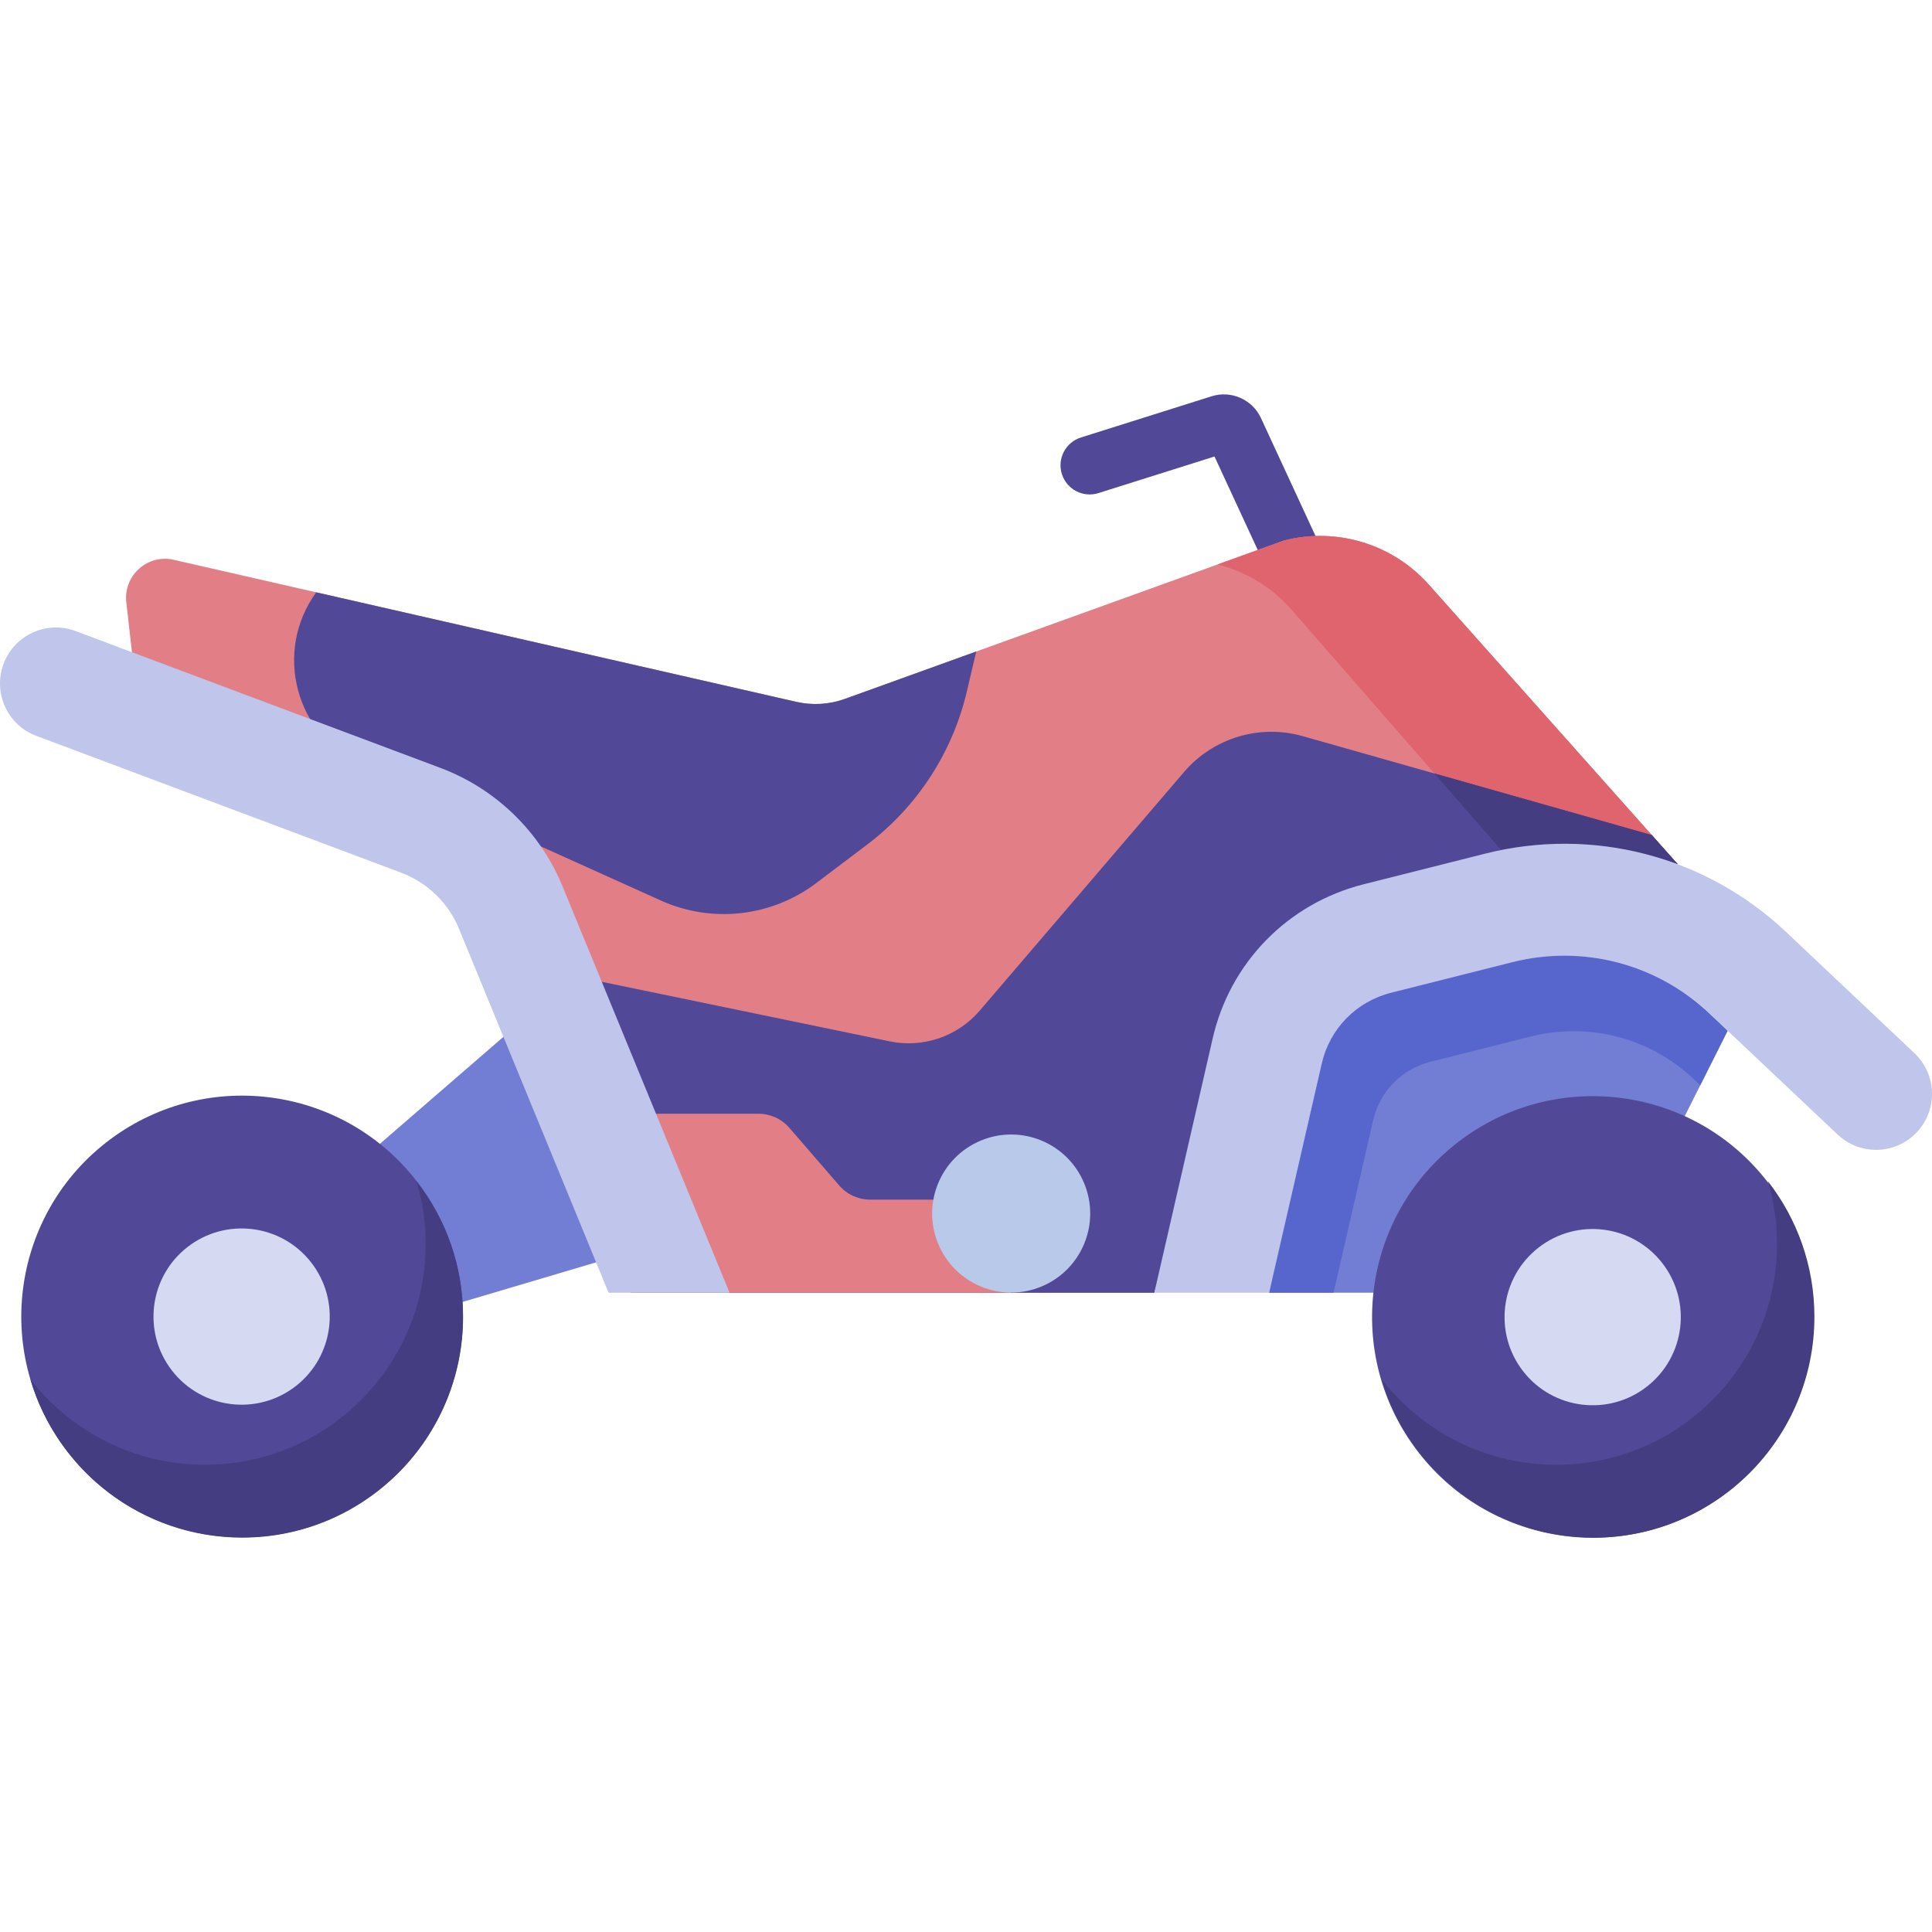
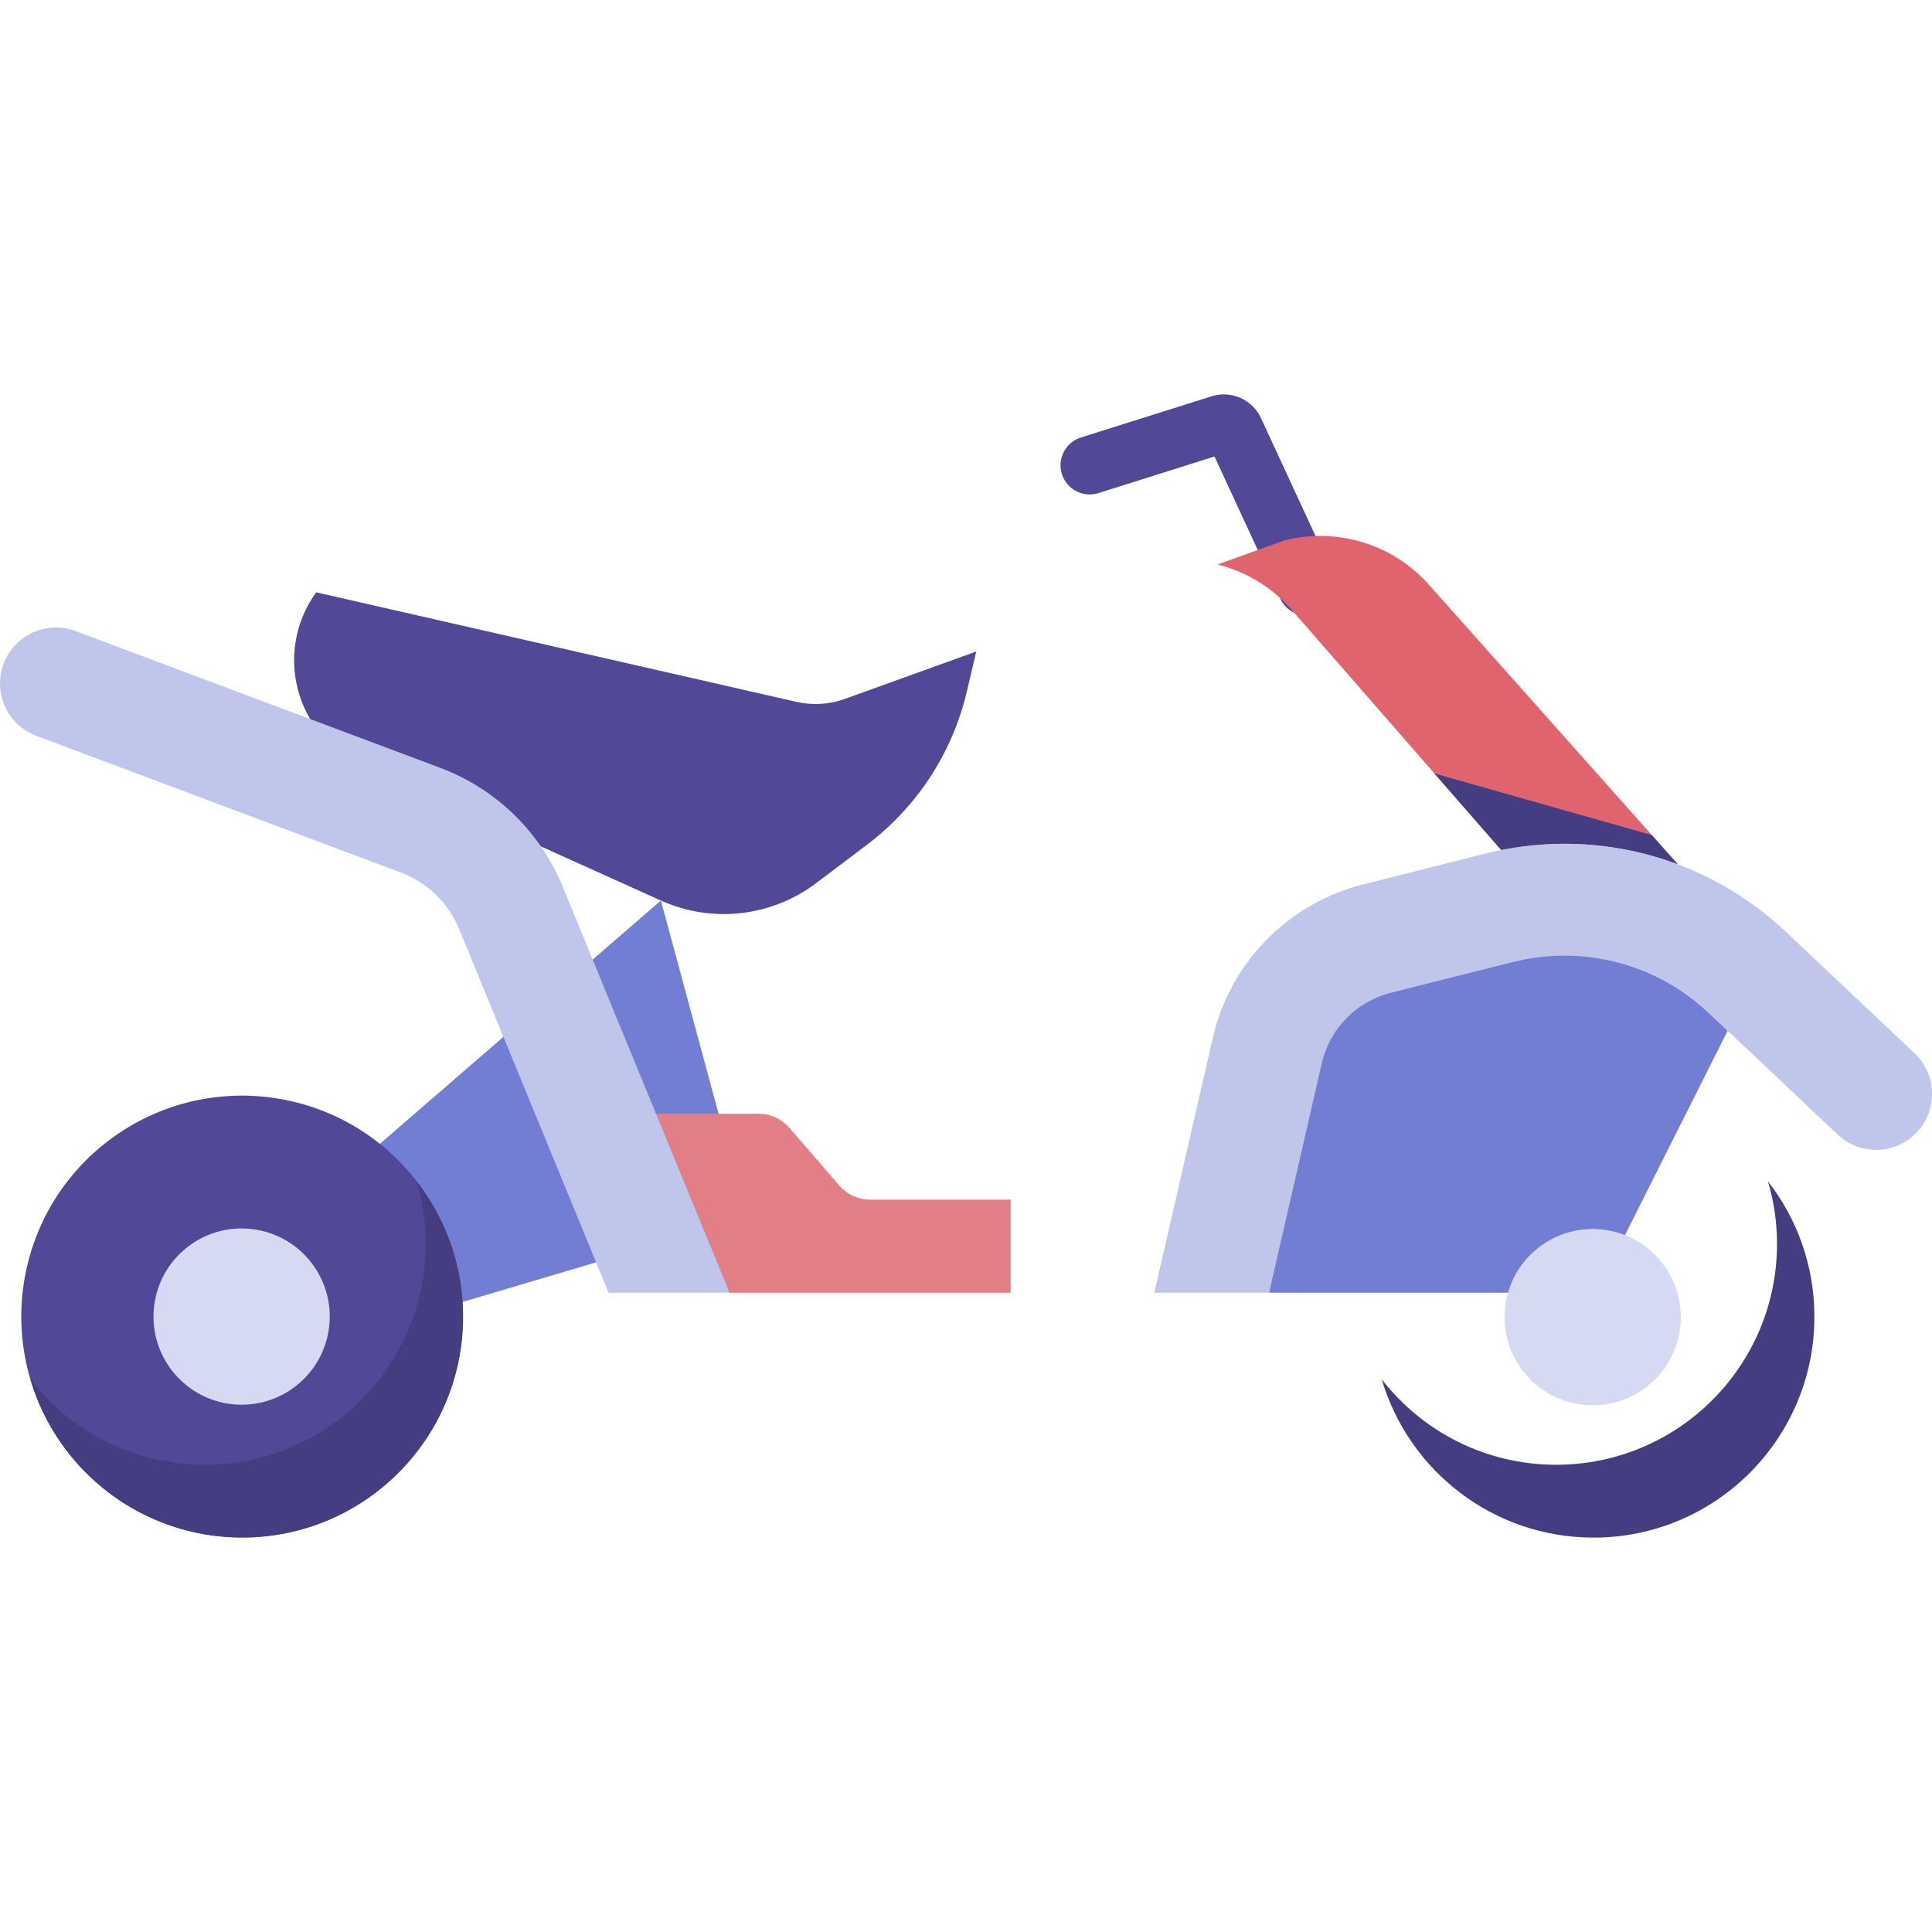
<svg xmlns="http://www.w3.org/2000/svg" id="Capa_1" enable-background="new 0 0 512 512" height="512" viewBox="0 0 512 512" width="512">
  <g>
    <path d="m56.443 341.423 118.696-102.773 22.745 84.043-135.109 40.075z" fill="#717ed4" />
    <path d="m346.298 163.127c-2.919 0-5.711-1.661-7.017-4.484l-17.426-37.666-30.758 9.698c-4.067 1.284-8.408-.975-9.692-5.045-1.283-4.07.976-8.409 5.046-9.692l34.646-10.924c5.171-1.629 10.792.851 13.069 5.774l19.138 41.368c1.792 3.873.105 8.465-3.768 10.256-1.049.485-2.153.715-3.238.715z" fill="#514898" />
-     <path d="m361.413 234.332 32.115-8.097c17.289-4.353 35.045-3.218 51.124 2.832l-65.986-74.119c-9.597-10.779-24.409-15.299-38.388-11.712l-116.371 41.977c-4.126 1.488-8.593 1.761-12.87.785l-165.602-37.78c-6.776-1.11-12.737 4.562-11.964 11.385l3.157 27.89 78.277 26.614 37.573 68.988 18.724 40.599 21.71 18.89h112.996l15.408-67.139c4.526-20.243 19.899-36.027 40.097-41.113z" fill="#e27f86" />
    <path d="m342.041 161.317 55.805 63.96c15.91-3.159 32.063-1.758 46.806 3.79l-65.986-74.119c-9.597-10.78-24.409-15.299-38.388-11.712l-17.604 6.35c7.35 1.856 14.136 5.855 19.367 11.731z" fill="#df646e" />
-     <path d="m324.314 279.445c4.528-20.243 19.901-36.027 40.099-41.113l32.115-8.097c17.289-4.353 32.045-7.218 48.124-1.168l-6.911-7.762-92.498-26.215c-11.443-3.243-23.726.466-31.462 9.501l-54.138 63.229c-5.871 6.857-15.007 9.98-23.848 8.152l-98.269-20.324 14.949 27.447 18.724 40.599-7.788 14.838 3.818 4.052h138.676z" fill="#514898" />
    <path d="m437.741 221.304-57.605-16.326 17.71 20.298c15.867-3.151 32.074-1.752 46.806 3.79z" fill="#453d81" />
    <path d="m267.837 342.584v-24.667h-37.234c-3.145 0-6.136-1.367-8.194-3.746l-13.21-15.27c-2.058-2.379-5.048-3.746-8.194-3.746h-46.112l38.449 47.428h74.495z" fill="#e27f86" />
    <path d="m223.906 185.213c-4.126 1.489-8.593 1.761-12.87.785l-127.239-29.028c-11.418 15.754-5.494 38.019 12.243 46.016l79.099 35.663c13.535 6.103 29.322 4.33 41.167-4.623l13.499-10.203c13.258-10.021 22.599-24.36 26.406-40.537l2.502-10.63z" fill="#514898" />
    <path d="m453.048 268.614c-14.028-13.241-35.575-21.338-54.278-16.629l-32.115 8.097c-9.272 2.338-16.331 9.58-18.418 18.92l-11.914 63.581h86.648l34.874-69.441z" fill="#717ed4" />
-     <path d="m453.048 268.614c-14.028-13.241-33.575-18.339-52.278-13.629l-32.115 8.097c-9.272 2.338-16.331 9.58-18.418 18.92l-13.914 60.581h17.08l10.464-45.561c1.725-7.719 7.559-13.704 15.222-15.636l26.542-6.692c15.457-3.892 31.612.321 43.205 11.263l1.745 1.648 7.263-14.463z" fill="#5766cc" />
-     <ellipse cx="422.305" cy="348.953" fill="#514898" rx="58.532" ry="58.532" transform="matrix(.792 -.61 .61 .792 -125.198 330.246)" />
    <path d="m468.529 313.067c1.55 5.258 2.396 10.818 2.396 16.578 0 32.326-26.206 58.532-58.532 58.532-18.798 0-35.514-8.872-46.223-22.646 7.151 24.249 29.569 41.954 56.135 41.954 32.326 0 58.532-26.206 58.532-58.532 0-13.528-4.601-25.974-12.308-35.886z" fill="#453d81" />
    <ellipse cx="422.306" cy="348.953" fill="#d5d9f2" rx="23.364" ry="23.364" transform="matrix(.788 -.615 .615 .788 -125.308 333.797)" />
    <ellipse cx="64.188" cy="348.953" fill="#514898" rx="58.532" ry="58.532" transform="matrix(.802 -.597 .597 .802 -195.64 107.339)" />
    <path d="m110.412 313.067c1.55 5.258 2.396 10.818 2.396 16.578 0 32.326-26.206 58.532-58.532 58.532-18.798 0-35.514-8.872-46.223-22.646 7.151 24.249 29.569 41.954 56.135 41.954 32.326 0 58.532-26.206 58.532-58.532 0-13.528-4.602-25.974-12.308-35.886z" fill="#453d81" />
    <ellipse cx="64.188" cy="348.953" fill="#d5d9f2" rx="23.364" ry="23.364" transform="matrix(.788 -.615 .615 .788 -201.155 113.408)" />
    <path d="m193.343 342.584h-32.058s-39.437-95.947-39.471-96.026c-2.771-7.06-8.428-12.636-15.533-15.305l-96.654-36.244c-7.675-2.874-11.553-11.427-8.679-19.091s11.427-11.553 19.091-8.679l96.654 36.255c14.929 5.588 26.824 17.301 32.685 32.127z" fill="#bfc5eb" />
-     <ellipse cx="267.837" cy="321.646" fill="#b8c9ea" rx="20.937" ry="20.937" transform="matrix(.924 -.383 .383 .924 -102.701 126.981)" />
    <path d="m507.95 300.079c-5.623 5.953-15.009 6.215-20.95.593l-33.951-32.058c-14.028-13.241-33.575-18.338-52.278-13.629l-32.115 8.097c-9.272 2.338-16.331 9.58-18.418 18.92l-13.914 60.581h-30.416l15.408-67.139c4.528-20.243 19.901-36.027 40.099-41.113l32.115-8.097c28.58-7.196 58.448.582 79.878 20.825l33.951 32.058c5.951 5.623 6.213 15.009.591 20.962z" fill="#bfc5eb" />
  </g>
</svg>